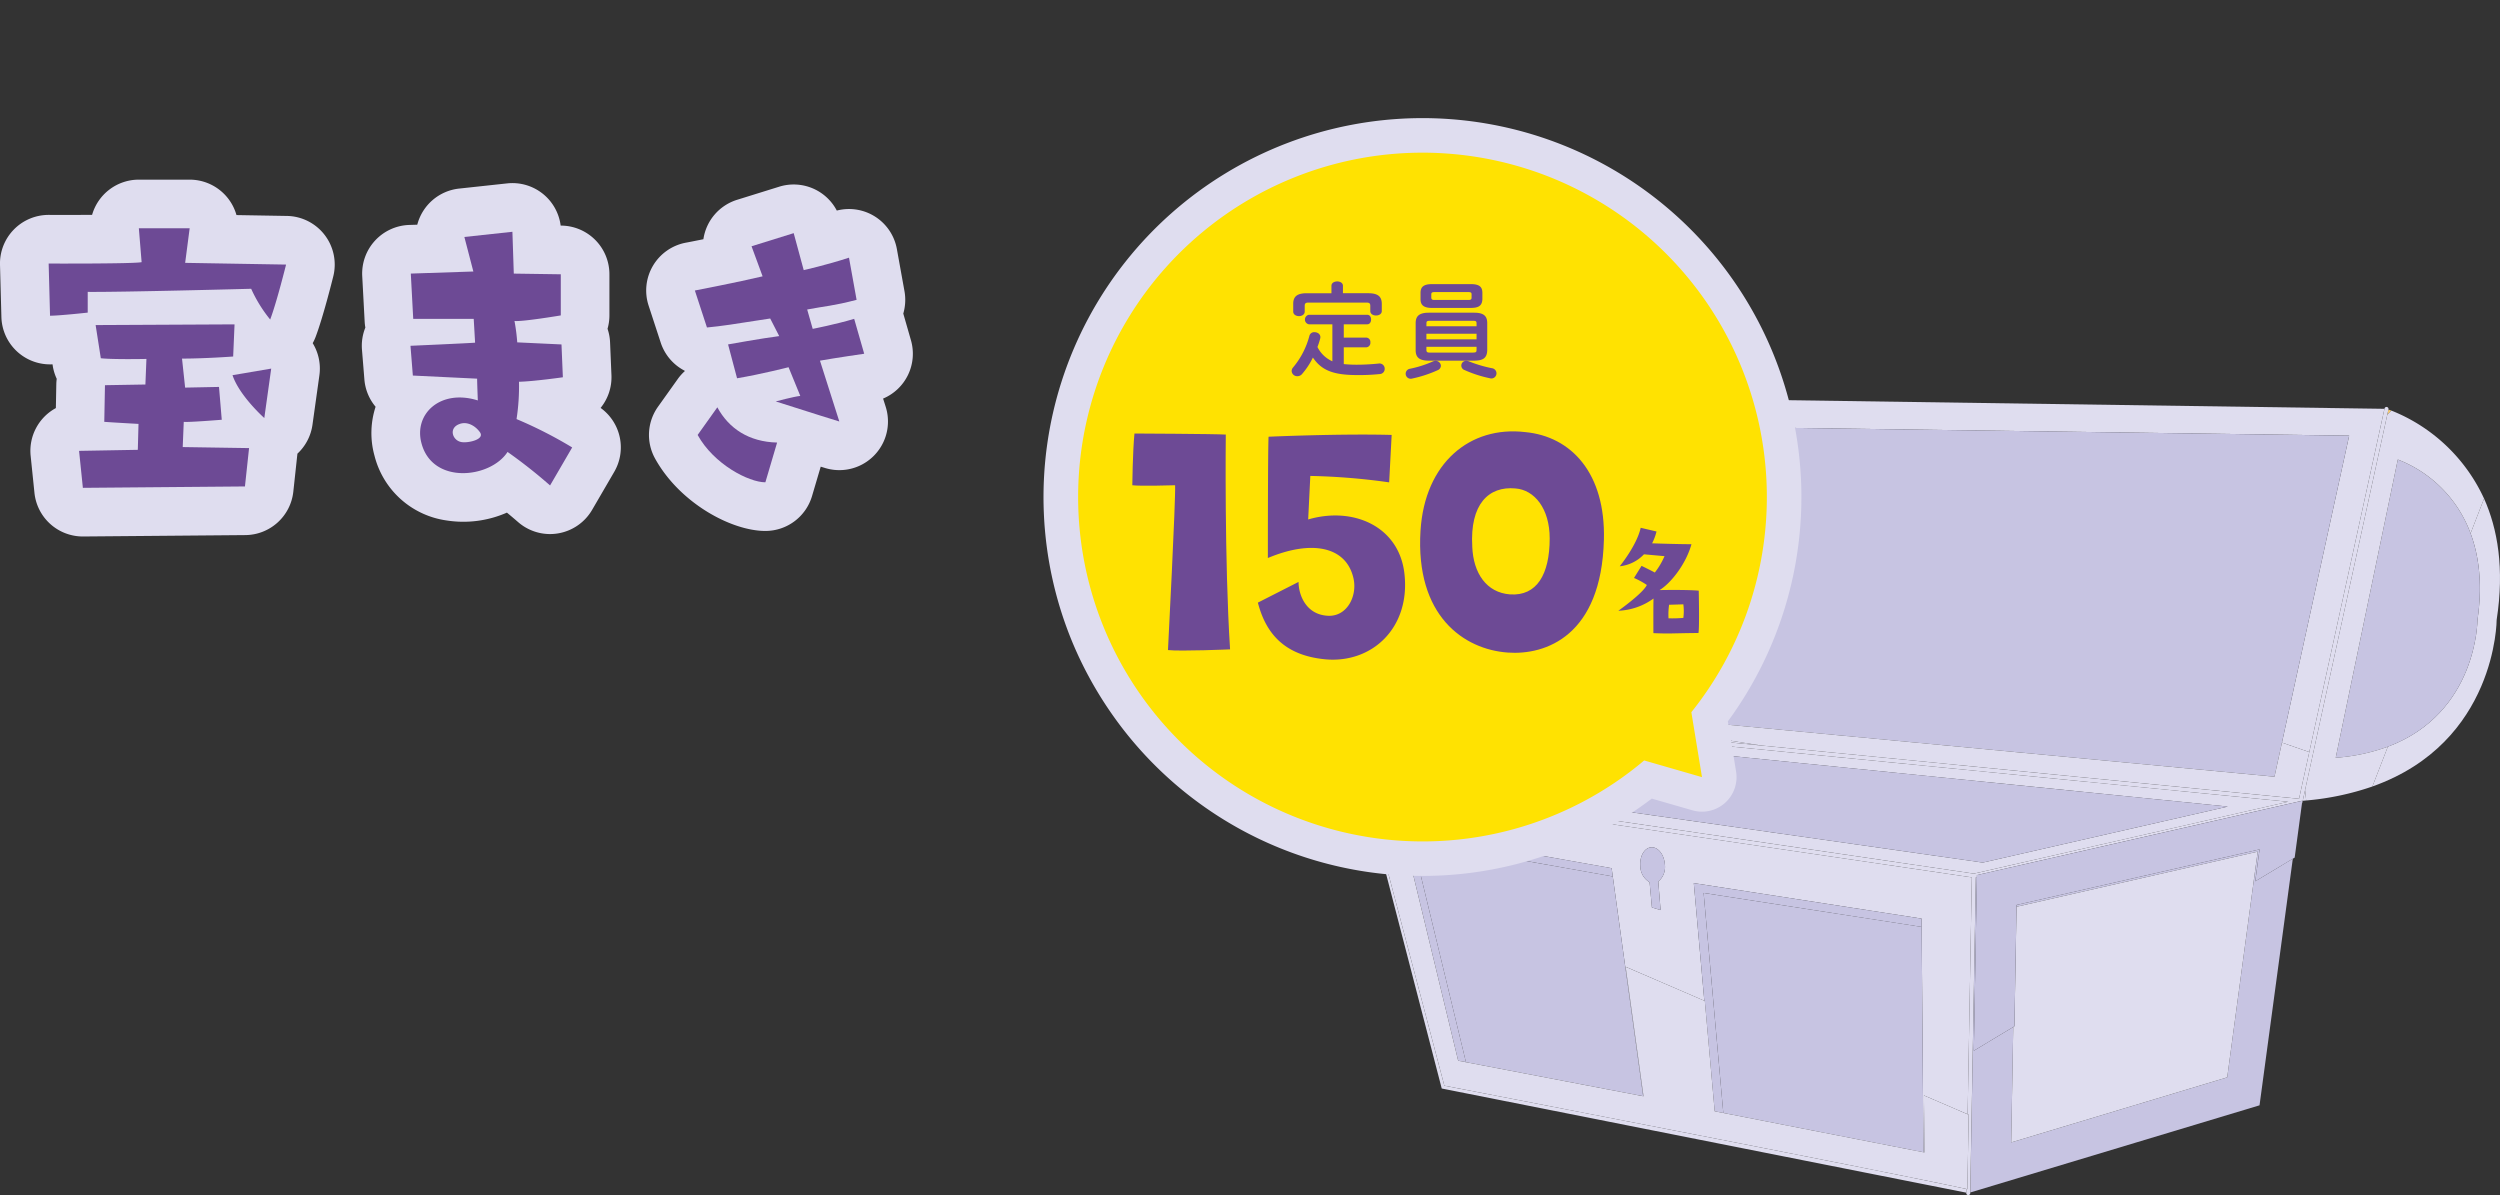
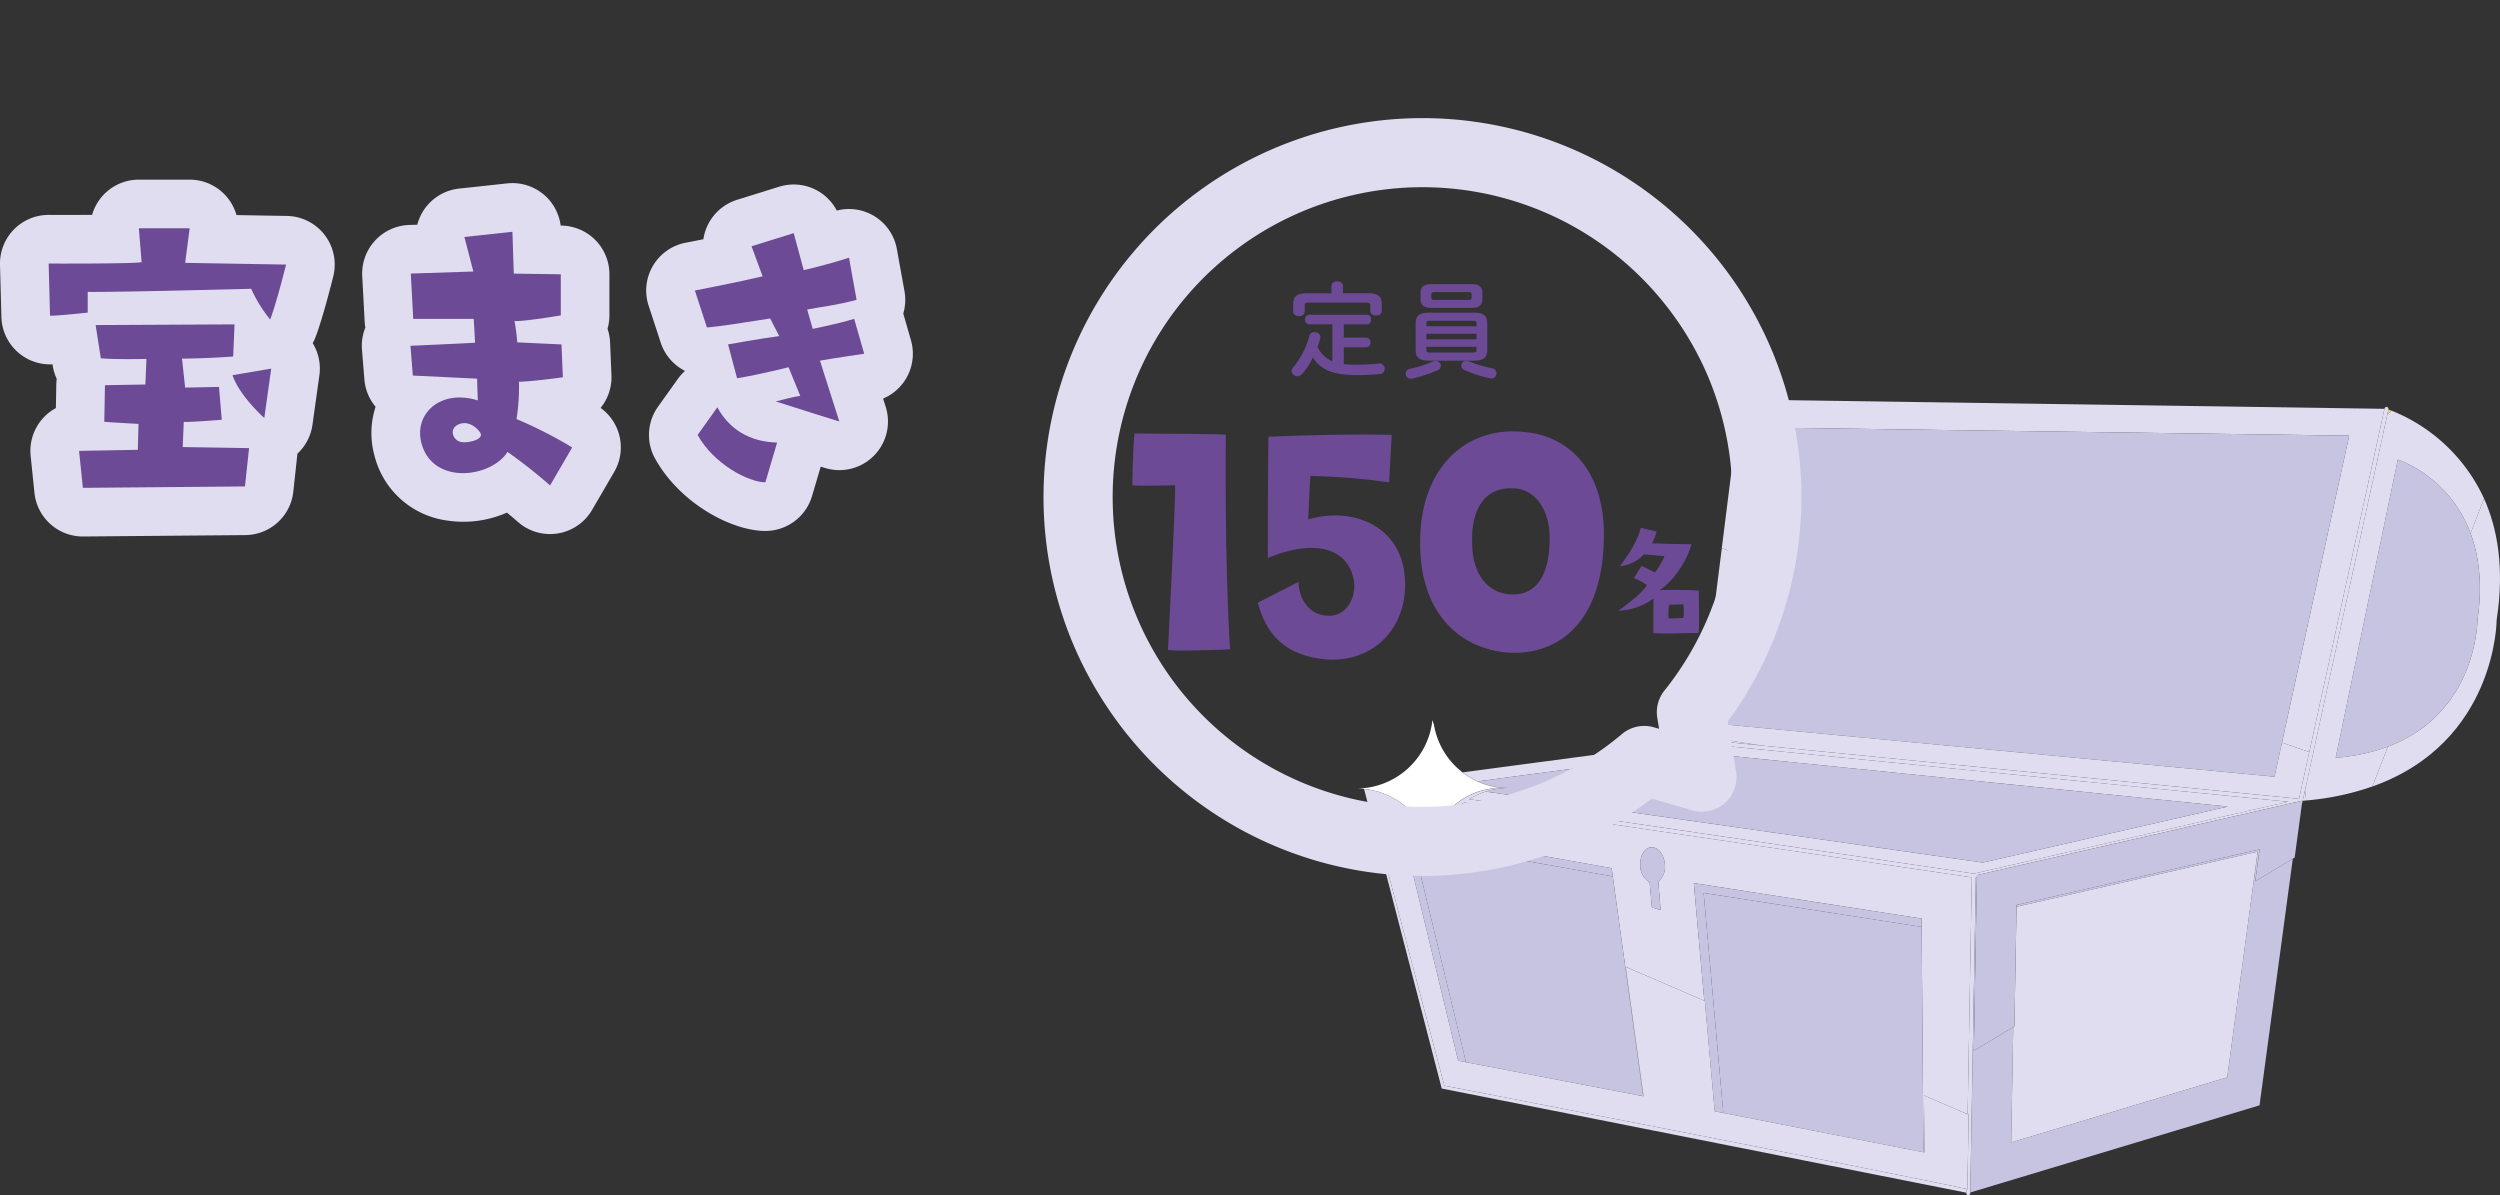
<svg xmlns="http://www.w3.org/2000/svg" width="511.245" height="244.391" viewBox="0 0 511.245 244.391">
  <rect x="0" y="0" width="511.245" height="244.391" fill="#333333" stroke="none" />
  <defs>
    <clipPath id="clip-path">
      <rect id="長方形_97" data-name="長方形 97" width="186.676" height="72.974" fill="none" />
    </clipPath>
  </defs>
  <g id="グループ_443" data-name="グループ 443" transform="translate(-739.951 -2644.701)">
    <g id="グループ_224" data-name="グループ 224" transform="translate(739.951 2681.438)">
      <g id="グループ_223" data-name="グループ 223" transform="translate(0 0)" clip-path="url(#clip-path)">
        <path id="パス_628" data-name="パス 628" d="M16.945,72.974a9.949,9.949,0,0,1-9.9-8.932l-.778-7.562a9.954,9.954,0,0,1,5.158-9.767l.091-4.865a9.967,9.967,0,0,1,.084-1.118,10,10,0,0,1-.814-2.672l-.044-.287c-.183.005-.355.007-.514.007A9.948,9.948,0,0,1,.287,28.095L0,17.424A9.948,9.948,0,0,1,9.99,7.209c2.881.009,6.013.009,8.843-.009A9.948,9.948,0,0,1,28.395,0H38.784A9.952,9.952,0,0,1,48.36,7.245l10.311.177a9.948,9.948,0,0,1,9.487,12.34c-.209.848-2.1,8.4-3.607,12.377a9.809,9.809,0,0,1-.605,1.3,9.948,9.948,0,0,1,1.369,6.575L63.9,50.126a9.948,9.948,0,0,1-3.078,5.91l-.839,7.773a9.952,9.952,0,0,1-9.808,8.88l-33.144.285Z" transform="translate(0 0)" fill="#dfddef" />
        <path id="パス_629" data-name="パス 629" d="M110.249,72.458a9.954,9.954,0,0,1-6.526-2.439c-.712-.62-1.5-1.287-2.3-1.948a22.134,22.134,0,0,1-12.276,1.613A17.753,17.753,0,0,1,74.341,56.43a17.3,17.3,0,0,1,.227-10.005,9.924,9.924,0,0,1-2.292-5.584l-.494-6.078a9.931,9.931,0,0,1,.692-4.534,9.942,9.942,0,0,1-.145-1.254l-.494-9.257a9.95,9.95,0,0,1,9.6-10.474l1.656-.053a9.945,9.945,0,0,1,8.559-7.385L101.476.744a9.947,9.947,0,0,1,10.938,8.633l.17,0a9.95,9.95,0,0,1,9.8,9.949v8.41a9.909,9.909,0,0,1-.385,2.74,9.943,9.943,0,0,1,.518,2.779l.282,6.713a9.924,9.924,0,0,1-2.217,6.691,9.951,9.951,0,0,1,2.786,13.078l-4.523,7.772a9.956,9.956,0,0,1-6.974,4.812,9.84,9.84,0,0,1-1.626.134" transform="translate(2.241 0.021)" fill="#dfddef" />
        <path id="パス_630" data-name="パス 630" d="M152.513,71.812c-6.908,0-17.5-5.665-22.56-14.818a9.951,9.951,0,0,1,.606-10.588l4.029-5.652a9.854,9.854,0,0,1,1.447-1.623l-.022-.083a9.953,9.953,0,0,1-4.9-5.752l-2.474-7.562a9.95,9.95,0,0,1,7.581-12.867c.036,0,1.537-.294,3.621-.712a9.949,9.949,0,0,1,6.888-8.062L155.35,1.41a9.954,9.954,0,0,1,11.772,4.885,9.95,9.95,0,0,1,12.285,7.865l1.555,8.623a9.956,9.956,0,0,1-.244,4.572l1.571,5.473a9.948,9.948,0,0,1-5.7,11.914l.529,1.666a9.947,9.947,0,0,1-12.407,12.526l-.876-.271-1.78,6.019a9.948,9.948,0,0,1-9.541,7.129" transform="translate(4.002 0.03)" fill="#dfddef" />
        <path id="パス_631" data-name="パス 631" d="M9.932,27.529,9.648,16.857s17.457.071,19.012-.284l-.566-6.926h10.39l-.92,7.069,20.636.352s-1.908,7.7-3.25,11.237a28.419,28.419,0,0,1-3.887-6.289s-26.572.707-33.427.637v4.238s-5.8.636-7.7.636M49.79,62.439l-33.144.285-.778-7.562,12.014-.213.141-5.3s-5.158-.282-7-.423l.14-7.491,8.269-.141.212-5.229s-6.857.141-9.33-.141l-1.06-6.784,28.409-.143-.282,6.573s-5.725.426-10.46.426l.635,5.934,6.927-.14.564,6.713s-7,.566-7.772.425l-.212,5.16,13.568.21ZM47.246,39.684,55.16,38.34,53.748,48.448s-5.088-4.523-6.5-8.764" transform="translate(0.301 0.301)" fill="#6d4a95" />
        <path id="パス_632" data-name="パス 632" d="M81.4,33.655s11.378-.5,13.215-.637l-.283-4.875H81.962l-.495-9.257,12.791-.425L92.421,11.4l9.824-1.062.283,8.553,9.611.141v8.409s-7.986,1.344-9.47,1.13a40.6,40.6,0,0,1,.566,4.382l9.046.425.282,6.714s-5.936.848-8.974.918a43.5,43.5,0,0,1-.5,7.632,87.71,87.71,0,0,1,11.379,5.8l-4.522,7.772a103.616,103.616,0,0,0-8.694-6.855c-3.463,5.371-15.334,6.784-17.6-1.767-1.626-6.007,3.887-11.166,11.519-8.763,0,0-.141-3.534-.141-4.453l-13.145-.636ZM91.5,49.626c-2.333.778-1.556,3.253.141,3.675,1.2.355,5.087-.423,3.957-1.978-.848-1.2-2.473-2.26-4.1-1.7" transform="translate(2.542 0.323)" fill="#6d4a95" />
        <path id="パス_633" data-name="パス 633" d="M149.384,13.293l8.621-2.684,2.049,7.562s4.735-1.061,9.258-2.545l1.555,8.623c-4.877,1.27-6.431,1.27-10.106,1.977l1.13,3.959s4.735-.92,8.482-2.05l2.048,7.137s-5.865.848-9.046,1.414l3.959,12.439s-6.431-1.979-13-4.1c0,0,3.674-.988,5.017-1.129l-2.4-5.867s-5.511,1.414-10.53,2.261l-1.838-6.925s7.068-1.273,10.46-1.7L153.2,28.065c-7.632,1.2-9.964,1.555-12.933,1.837l-2.474-7.562s8.835-1.7,13.853-2.9Zm5.229,40.141-2.4,8.128c-3.392,0-10.53-3.675-13.852-9.683l4.029-5.652c2.332,4.312,6.431,7.066,12.225,7.207" transform="translate(4.304 0.331)" fill="#6d4a95" />
      </g>
    </g>
    <g id="グループ_230" data-name="グループ 230" transform="translate(-54.337 74.3)">
      <g id="グループ_222" data-name="グループ 222" transform="translate(1071.642 2652.103)">
        <g id="グループ_229" data-name="グループ 229" transform="translate(0 0)">
          <path id="パス_601" data-name="パス 601" d="M22.752,73.155c.014.052.03.1.045.157.032.11.068.218.106.325a7.773,7.773,0,0,0,2.141,4.175q.254.25.532.478l23.974,4.281.235,1.694L56,129.2l.079.015-3.66-26.478L68.5,109.679,66.35,85.626l46.584,7.255.013,1.7.366,46.086.2.039-.093-11.663,8.936,3.852.855-48.444c-5.423-.8-69.881-10.349-103.835-15.312A15.743,15.743,0,0,0,14.2,75.532c-.1.223-.191.449-.279.678l6.955,1.242a7.756,7.756,0,0,0,1.872-4.3m-.025-.886c0,.238-.012.472-.032.7Zm34.9,6.037c1.387-.112,2.645,1.431,2.808,3.448A3.88,3.88,0,0,1,59.091,85.3l.473,5.843-1.779-.535-.473-5.163a3.879,3.879,0,0,1-1.9-3.285c-.163-2.017.828-3.744,2.216-3.856" transform="translate(2.672 13.267)" fill="#dfddef" />
          <path id="パス_602" data-name="パス 602" d="M124.5,148.62c-17.483-3.832-106.743-21.125-106.743-21.125L5.748,82.025,11.4,84.461,9.2,75.38l4.886.872a15.714,15.714,0,0,0-3.318-4.98,15.643,15.643,0,0,0-9.428-4.448l15.88,61.249,107.268,21.3Z" transform="translate(0.257 12.823)" fill="#dfddef" />
          <path id="パス_603" data-name="パス 603" d="M164.508,77.183,114.815,88.542l-.006.373L164.12,77.644,157.891,123.8l-7.529,2.268c0,.23-.013.458-.031.683l.031-.683-36.644,11.039.416-23.6-8.057,4.85.627-35.52-.218.05-1.136,64.459L164.5,129.523l6.807-50.436-7.682,4.625Z" transform="translate(20.216 14.811)" fill="#c7c4e2" />
          <path id="パス_604" data-name="パス 604" d="M65.9,60.908,174.724,71.981,124.608,83.436S48.564,72.526,22.945,68.921a15.634,15.634,0,0,0-3.384,1.548c34.552,5.051,98.78,14.565,103.217,15.223L187.071,71,66.243,59.026a.412.412,0,0,1-.366-.355c-3.491.46-28.891,3.812-47.62,6.317a15.654,15.654,0,0,0,3.116,1.843C35.289,64.945,65.9,60.908,65.9,60.908" transform="translate(3.503 11.258)" fill="#dfddef" />
          <path id="パス_605" data-name="パス 605" d="M71.511,5.727l119.505,1.66-13.75,62.77,5.589,1.938L198.23,1.9,66.535,0,62.711,30.423l5.458,1.894Z" transform="translate(12.034 0)" fill="#dfddef" />
          <path id="パス_606" data-name="パス 606" d="M58.686,57.67l-.092.732L71.58,59.688,58.686,57.67" transform="translate(11.244 11.066)" fill="#dfddef" />
          <path id="パス_607" data-name="パス 607" d="M194.418,24.109c1.7,4.547,2.485,10.354,1.409,17.717,0,0,0,19.037-18.327,25.9l-3.159,8.145c25.411-9.008,25.414-34.081,25.414-34.081,1.617-10.512.193-18.613-2.578-24.8Z" transform="translate(33.455 3.261)" fill="#dfddef" />
          <path id="パス_608" data-name="パス 608" d="M177.745,1.939c-.248-.1-.454-.172-.615-.228L176.893,2.8Z" transform="translate(33.944 0.328)" fill="#f5ca71" />
          <path id="パス_609" data-name="パス 609" d="M162.386,69.2c.237-.019.472-.042.707-.063l-.222-2.149Z" transform="translate(31.161 12.855)" fill="#dfddef" />
          <path id="パス_610" data-name="パス 610" d="M190.829,6.466,71.324,4.806,67.982,31.395l-4.3,34.186L175.552,76.209l1.527-6.973,6.026-27.511m-5.621-7.406.033-.7c0,.237-.013.471-.033.7" transform="translate(12.221 0.922)" fill="#c7c4e2" />
          <path id="パス_611" data-name="パス 611" d="M124.106,83.076l50.117-11.455L65.4,60.548S34.788,64.584,20.87,66.471a15.635,15.635,0,0,0,6.36,1.343,15.655,15.655,0,0,0-4.788.747c25.62,3.6,101.664,14.515,101.664,14.515" transform="translate(4.005 11.618)" fill="#c7c4e2" />
          <path id="パス_612" data-name="パス 612" d="M20.961,76.314l-6.955-1.242a15.82,15.82,0,0,0-.51,1.561l5.9,1.054a7.783,7.783,0,0,0,1.565-1.373" transform="translate(2.59 14.405)" fill="#c7c4e2" />
          <path id="パス_613" data-name="パス 613" d="M23.7,76.818a7.784,7.784,0,0,0,4.944,1.771,7.789,7.789,0,0,0-2.317.35l21.582,3.855L47.674,81.1Z" transform="translate(4.548 14.741)" fill="#c7c4e2" />
          <path id="パス_614" data-name="パス 614" d="M7.934,74l2.2,9.08.008,0,9.175,37.925,1.592.305L9.946,76.015l3.49.623q-.191-.678-.441-1.328c-.056-.147-.114-.291-.175-.435Z" transform="translate(1.522 14.2)" fill="#c7c4e2" />
          <path id="パス_615" data-name="パス 615" d="M62.184,129.629l1.762.346L59.922,84.985l44.585,6.944-.013-1.7L57.91,82.973l2.151,24.051.1.045Z" transform="translate(11.112 15.922)" fill="#c7c4e2" />
          <path id="パス_616" data-name="パス 616" d="M149.015,125.993v0l7.529-2.268,6.229-46.155L113.462,88.841l-.431,24.443-.243.147-.416,23.6Z" transform="translate(21.563 14.885)" fill="#dfddef" />
          <path id="パス_617" data-name="パス 617" d="M180.745,10.3l-12.7,60.986a39.151,39.151,0,0,0,10.665-2.266c18.325-6.868,18.327-25.9,18.327-25.9,1.076-7.364.288-13.17-1.409-17.717a25.694,25.694,0,0,0-14.882-15.1" transform="translate(32.246 1.975)" fill="#c7c4e2" />
          <path id="パス_618" data-name="パス 618" d="M20.583,120.992l.012,0,36.226,6.952L50.61,83.01,14.241,76.516a15.7,15.7,0,0,0-.536,4.077,15.641,15.641,0,0,0-.592-4.279l-3.49-.623Z" transform="translate(1.846 14.524)" fill="#c7c4e2" />
          <path id="パス_619" data-name="パス 619" d="M63.622,129.651l.108.021,40.819,8.018L104.183,91.6,59.6,84.662Z" transform="translate(11.436 16.246)" fill="#c7c4e2" />
          <path id="パス_620" data-name="パス 620" d="M50.634,83.973l.474,5.163,1.779.535-.474-5.843a3.883,3.883,0,0,0,1.346-3.548c-.164-2.017-1.421-3.56-2.809-3.448s-2.379,1.839-2.216,3.856a3.884,3.884,0,0,0,1.9,3.285" transform="translate(9.348 14.742)" fill="#c7c4e2" />
          <path id="パス_621" data-name="パス 621" d="M209.062,2.885,209.3,1.8l.008-.043a.41.41,0,0,0-.8-.176l-.018.082L193.113,71.855l-2.092,9.554L81.049,70.514,68.062,69.227h-.011a.411.411,0,0,0-.448.368.355.355,0,0,0,0,.094.409.409,0,0,0,.365.355L188.8,82.014l-64.293,14.7C120.07,96.052,55.84,86.538,21.29,81.487a15.645,15.645,0,0,1,8.17-2.294,15.622,15.622,0,0,1-9.474-3.186,15.957,15.957,0,0,1-1.548-1.342A15.64,15.64,0,0,0,27.563,79.2,14.575,14.575,0,0,0,13.494,91.408a15.657,15.657,0,0,0-4.246-7.553,15.7,15.7,0,0,1,3.319,4.98c.06.144.118.288.174.435q.25.651.442,1.328a15.7,15.7,0,0,1,.591,4.28,15.59,15.59,0,0,1,1.046-5.64q.132-.343.28-.678a15.754,15.754,0,0,1,5.169-6.393c33.955,4.964,98.412,14.51,103.835,15.313l-.855,48.444.213.092-.269,15.234-.213-.048-.014.756v.074a.41.41,0,0,0,.4.417h.008a.41.41,0,0,0,.41-.4l0-.131,1.137-64.46.218-.049.007-.4L191.7,81.8l-.067.495.035,0,.106-.479.484-2.212Z" transform="translate(1.775 0.241)" fill="#dfddef" />
          <path id="パス_622" data-name="パス 622" d="M106.594,84.041l-.007.4-.627,35.52,8.057-4.85.243-.147.431-24.443.006-.374,49.694-11.359-.881,6.528,7.682-4.623.378-.228,1.5-11.136.067-.495Z" transform="translate(20.333 13.208)" fill="#c7c4e2" />
          <path id="パス_623" data-name="パス 623" d="M115.216,138.7l-.2-.039L74.2,130.647l-.108-.021-1.762-.346-2.018-22.559-.1-.045L54.12,100.74l3.659,26.477L57.7,127.2l-36.226-6.952-.012,0-1.592-.305L10.695,82.017l-.008,0L5.038,79.578l12.008,45.469s89.261,17.292,106.743,21.125l.215.046.268-15.232-.213-.092-8.936-3.853Z" transform="translate(0.967 15.27)" fill="#dfddef" />
          <path id="パス_624" data-name="パス 624" d="M169.052,72.893l12.7-60.986a25.7,25.7,0,0,1,14.882,15.1l2.759-7.113A35.157,35.157,0,0,0,180.45,1.9l-.852.859-16.806,76.72.223,2.15a55.8,55.8,0,0,0,13.543-2.859l3.159-8.145a39.149,39.149,0,0,1-10.665,2.267" transform="translate(31.239 0.365)" fill="#dfddef" />
          <path id="パス_625" data-name="パス 625" d="M15.247,81.062A14.556,14.556,0,0,1,29.3,68.867,15.672,15.672,0,0,1,15.881,55.95c-.075-.216-.147-.435-.213-.656-.031-.1-.061-.21-.091-.316a15.668,15.668,0,0,1-14.2,13.958C.926,68.977.466,69,0,69q.806,0,1.594.08a15.613,15.613,0,0,1,9.414,4.441,15.642,15.642,0,0,1,4.24,7.543" transform="translate(0 10.55)" fill="#fff" />
          <path id="パス_626" data-name="パス 626" d="M21.315,71.767l-.033.7c.021-.231.033-.466.033-.7" transform="translate(4.084 13.771)" fill="#fff" />
          <path id="パス_627" data-name="パス 627" d="M181.537,76.751,183.63,67.2l-5.589-1.938-1.527,6.973L64.648,61.6l4.3-34.187-5.458-1.893L58.671,63.838l12.894,2.018Z" transform="translate(11.259 4.898)" fill="#dfddef" />
        </g>
      </g>
      <g id="グループ_227" data-name="グループ 227" transform="translate(1006.333 2596.633)">
        <g id="グループ_228" data-name="グループ 228">
          <path id="パス_634" data-name="パス 634" d="M77.317,154.94A77.464,77.464,0,0,1,12.194,35.8a77.444,77.444,0,0,1,131.868,2.141l10.1,2.461a7.061,7.061,0,0,1,3.809,11.31l-5.452,6.712a77.418,77.418,0,0,1-58.356,94.67,78.125,78.125,0,0,1-16.843,1.845m.277-140.813a63.81,63.81,0,0,0-13.772,1.51,63.324,63.324,0,0,0-20.428,115.21,63.31,63.31,0,0,0,94.591-71.969,7.061,7.061,0,0,1,1.269-6.521l.716-.881-2.218-.539a7.064,7.064,0,0,1-4.545-3.516A63.393,63.393,0,0,0,77.594,14.127" transform="matrix(0.391, 0.921, -0.921, 0.391, 119.915, -26.232)" fill="#dfddef" />
-           <path id="パス_635" data-name="パス 635" d="M136.971,115.523a70.212,70.212,0,0,0,7.94-58.537l7.755-9.546L139.6,44.256a70.381,70.381,0,1,0-2.63,71.266" transform="matrix(0.391, 0.921, -0.921, 0.391, 120.009, -26.465)" fill="#ffe201" />
          <path id="パス_636" data-name="パス 636" d="M64.06,49.008a25.7,25.7,0,0,0,2.691.126c1.376,0,2.985-.085,4.426-.234a1.059,1.059,0,0,1,1.25,1.083,1.036,1.036,0,0,1-.953,1.059,41.526,41.526,0,0,1-4.681.211c-4.809,0-7.266-.933-9.045-3.58a15.571,15.571,0,0,1-2.2,3.346,1.249,1.249,0,0,1-.974.466A1.128,1.128,0,0,1,53.4,50.426a1.15,1.15,0,0,1,.3-.739,16.579,16.579,0,0,0,3.326-6.442,1,1,0,0,1,1.038-.763c.678,0,1.356.466,1.186,1.251a13.987,13.987,0,0,1-.573,1.778,6.2,6.2,0,0,0,3.052,2.925V40.873H56.92a.993.993,0,0,1,0-1.95H68.847c.551,0,.8.487.8.974s-.253.977-.8.977H64.06v2.712h4.575a.9.9,0,0,1,.868,1,.915.915,0,0,1-.868,1H64.06ZM61.539,32.992c0-.593.593-.89,1.185-.89.573,0,1.166.3,1.166.89v1.526h5.191c1.99,0,2.753.7,2.753,2.18v1.464c0,.614-.593.91-1.166.91-.592,0-1.185-.3-1.185-.91v-1.1c0-.443-.191-.634-.783-.634H56.855c-.592,0-.783.191-.783.634v1.209c0,.614-.592.931-1.165.931-.593,0-1.185-.317-1.185-.931V36.7c0-1.482.763-2.18,2.752-2.18h5.065Z" transform="translate(-1.306 -0.785)" fill="#6d4a95" />
          <path id="パス_637" data-name="パス 637" d="M83.407,48.365a1.062,1.062,0,0,1,1.1.994,1.022,1.022,0,0,1-.655.91A25.381,25.381,0,0,1,78.6,51.987a1.029,1.029,0,1,1-.4-2.014,22.457,22.457,0,0,0,4.6-1.461,1.372,1.372,0,0,1,.614-.146m-1.376-.044c-1.949,0-2.692-.678-2.692-2.139V40.653c0-1.461.742-2.139,2.692-2.139h9.276c1.951,0,2.67.678,2.67,2.139v5.529c-.041,1.78-1.08,2.119-2.67,2.139Zm.678-10.782c-1.717,0-2.374-.573-2.374-1.8V34.467c0-1.25.658-1.8,2.374-1.8h7.9c1.737,0,2.373.549,2.373,1.8v1.271c-.044,1.546-1.039,1.781-2.373,1.8ZM91.8,40.717c0-.446-.108-.551-.827-.551h-8.6c-.719,0-.825.105-.825.551v.573H91.8ZM81.543,43.958H91.8V42.814H81.543Zm9.427,2.711c.719,0,.827-.105.827-.549v-.636H81.543v.636c0,.57.339.549.825.549Zm-.827-10.761c.51,0,.636-.146.636-.466v-.678c0-.338-.126-.466-.636-.466H83.2c-.51,0-.658.129-.658.466v.678c.021.425.3.466.658.466Zm4.83,13.96a1.056,1.056,0,0,1-.127,2.1,1.345,1.345,0,0,1-.3-.044,25.3,25.3,0,0,1-5.233-1.694.963.963,0,0,1,.423-1.863,1.551,1.551,0,0,1,.572.126,25.89,25.89,0,0,0,4.66,1.376" transform="translate(-1.891 -0.799)" fill="#6d4a95" />
          <path id="パス_638" data-name="パス 638" d="M20,74.564s.073-6.786.439-10.58c0,0,16.269.074,18.677.219,0,0-.292,25.828.876,43.922,0,0-10.07.437-12.7.145,0,0,1.606-31.08,1.458-33.706,0,0-7.149.219-8.755,0" transform="translate(-0.489 -1.565)" fill="#6d4a95" />
          <path id="パス_639" data-name="パス 639" d="M46.32,98.573l8.318-4.233c0,2.627,1.531,6.857,6.273,6.93,3.721,0,5.764-4.086,4.962-7.661-1.459-6.491-8.463-7.951-17.51-4.157,0,0,0-22.545.144-24.806,0,0,14.813-.657,25.172-.365l-.51,9.7a132.171,132.171,0,0,0-16.125-1.314l-.436,8.9c9.192-2.7,18.677,1.385,19.7,11.234,1.168,10.945-6.639,18.241-16.2,17.366-8.463-.8-12.186-5.4-13.789-11.6" transform="translate(-1.133 -1.57)" fill="#6d4a95" />
          <path id="パス_640" data-name="パス 640" d="M80.415,83.817c.875-13.861,10.14-21.448,21.377-20.136,9.483.875,16.488,8.463,16.122,22.035-.51,19.624-11.892,23.635-19.7,23.052-8.9-.655-18.9-7.44-17.8-24.95M90.992,87.1c.22,5.471,2.919,9.41,7.735,9.775,5.471.366,8.1-4.086,8.1-11.455,0-6.126-3.136-9.922-7-10.212-5.472-.512-9.339,3.209-8.829,11.892" transform="translate(-1.965 -1.554)" fill="#6d4a95" />
          <path id="パス_641" data-name="パス 641" d="M127.708,95.439a15.485,15.485,0,0,0-2.621-1.43l1.544-2.477s2.274,1.108,2.711,1.37a15.075,15.075,0,0,0,1.983-3.353l-4.2-.379a7.965,7.965,0,0,1-4.957,2.45s3.5-4.286,4.286-7.873l3.236.758a11.233,11.233,0,0,1-.9,2.419s5.8.2,8.047.175c-1.137,4.141-4.315,8.077-6.53,9.388,0,0,5.246-.115,8.017.117,0,0,.175,7.638-.059,8.658-5.83.06-5.772.178-9.212.03,0,0-.03-5.742.029-7.084a13.112,13.112,0,0,1-7.2,2.507s5.045-3.558,5.83-5.276m4.433,6.822a26.14,26.14,0,0,0,3.031-.088,10.615,10.615,0,0,0,0-2.771l-2.914.087a14.089,14.089,0,0,0-.117,2.772" transform="translate(-2.981 -2.048)" fill="#6d4a95" />
        </g>
      </g>
    </g>
  </g>
</svg>